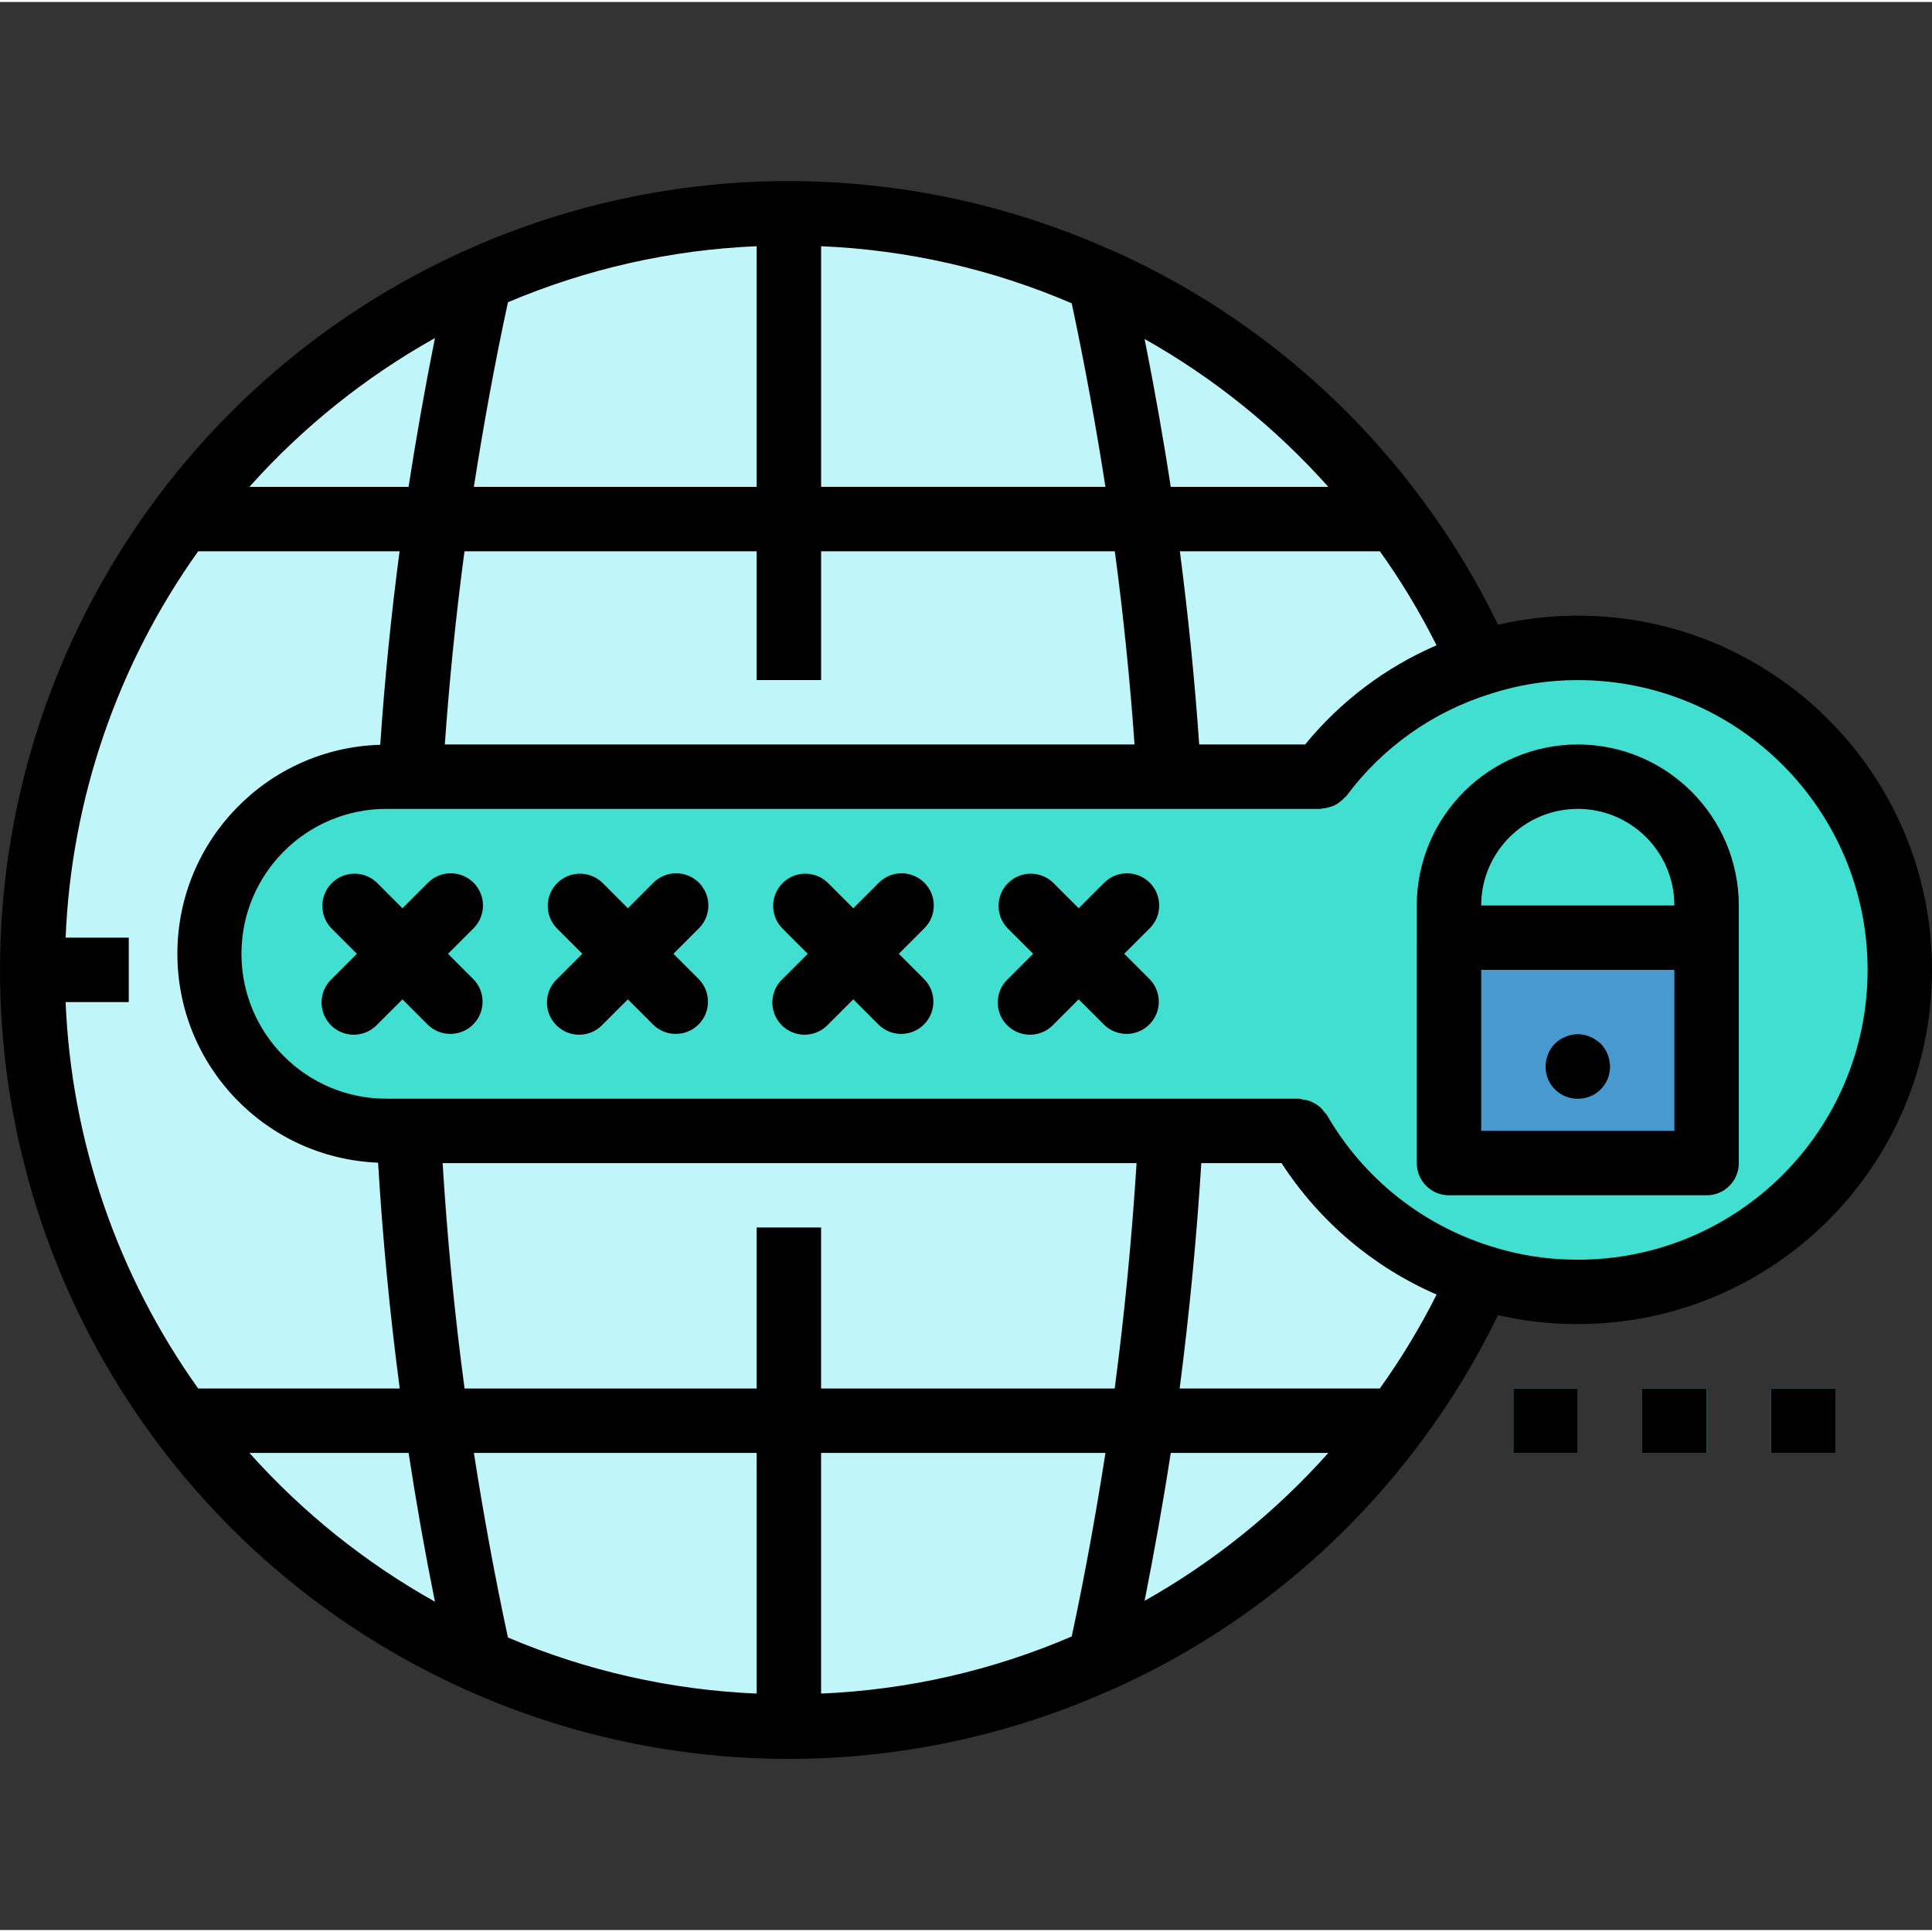
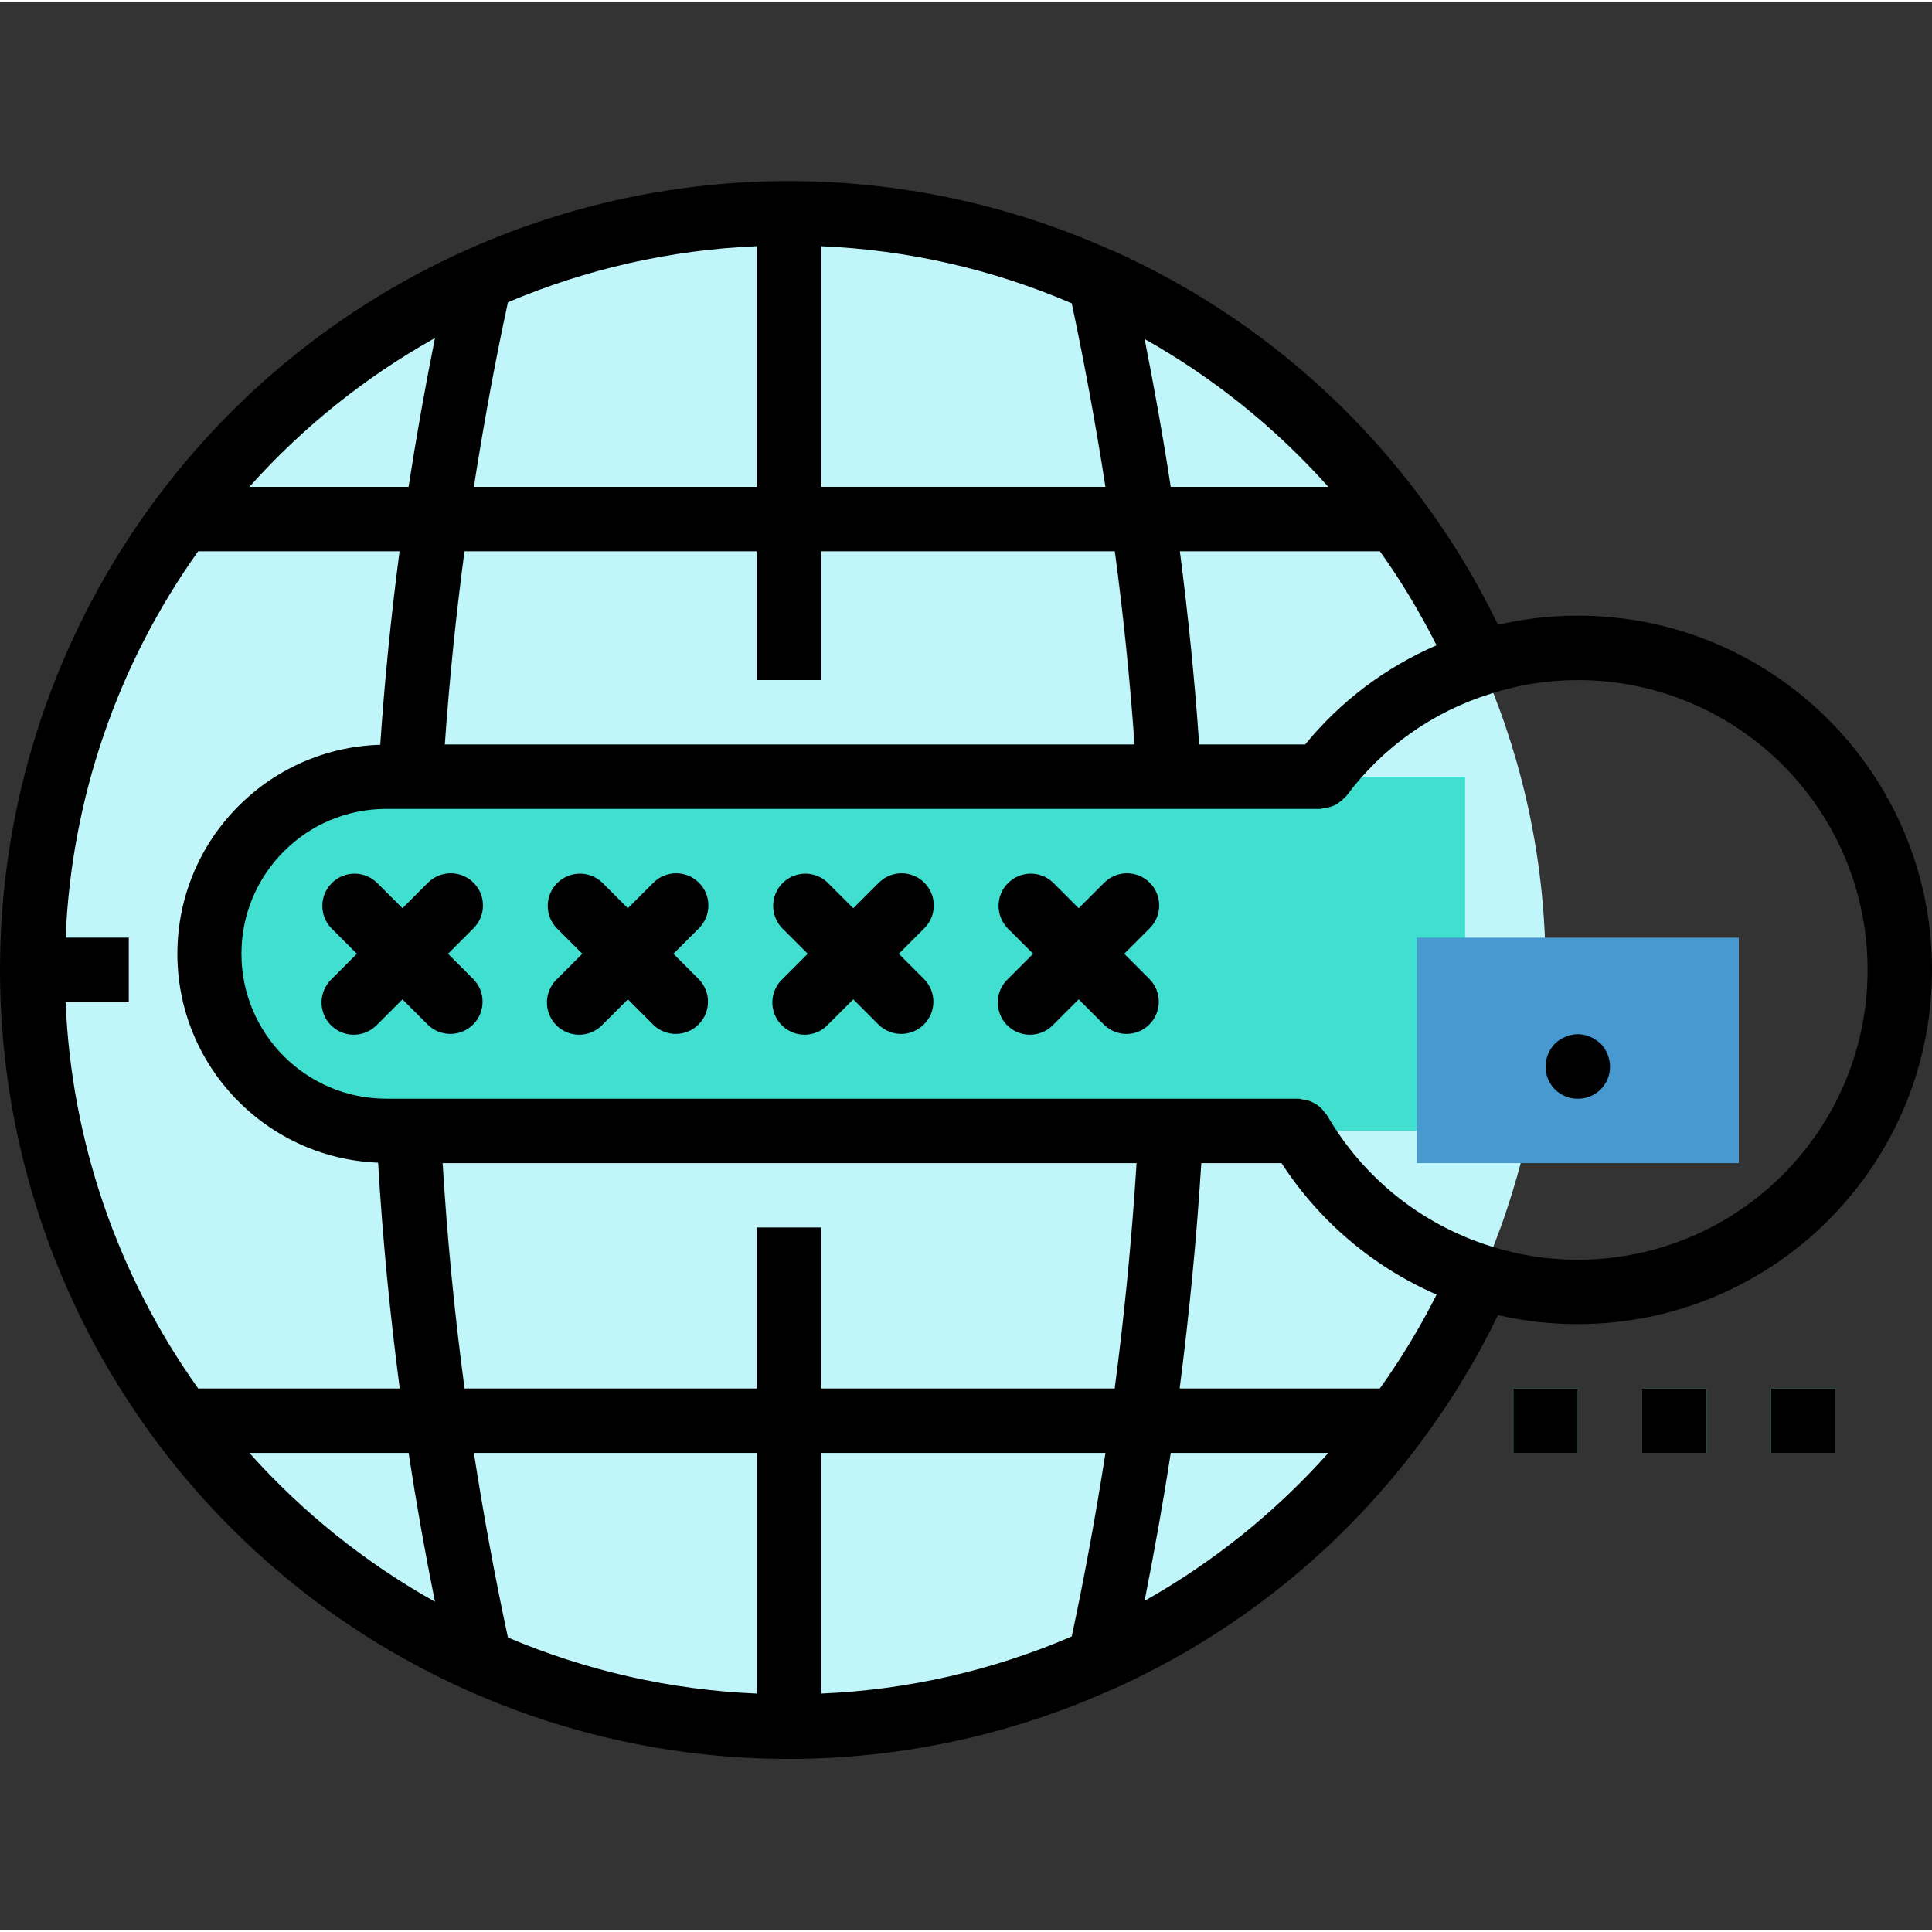
<svg xmlns="http://www.w3.org/2000/svg" width="1024" height="1024" viewBox="0 -44 479.989 479">
  <rect x="0" y="-44" width="479.989" height="479" fill="#333333" stroke="none" />
  <path d="m383.988 196.465c0 103.832-84.172 188-188 188s-188-84.168-188-188c0-103.828 84.172-188 188-188s188 84.172 188 188zm0 0" fill="#c0f5f9" />
  <path d="m293.094 92.465h59.504c-3.684-5.539-7.652-10.879-11.898-16h-49.902c-2.398-15.734-5.168-31.414-8.488-47-5.934-3.066-12.023-5.816-18.246-8.238 4.184 18.289 7.629 36.719 10.484 55.199h-70.559v-67.16c-5.273-.48-10.602-.801-16-.801v68h-70.199c2.863-18.574 6.328-37.062 10.535-55.398-6.223 2.406-12.316 5.145-18.246 8.199-3.336 15.648-6.145 31.398-8.539 47.199h-50.262c-4.246 5.121-8.215 10.461-11.898 16h59.867c-9 69.043-9 138.961 0 208h-59.867c3.684 5.539 7.652 10.879 11.898 16h50.262c2.402 15.809 5.203 31.562 8.539 47.199 5.93 3.055 12.023 5.789 18.246 8.195-4.207-18.336-7.672-36.801-10.535-55.402h70.199v68c5.398 0 10.727-.297 16-.801v-67.191h70.559c-2.855 18.52-6.301 36.953-10.484 55.242 6.223-2.422 12.312-5.176 18.246-8.242 3.32-15.582 6.113-31.262 8.488-47h49.902c4.246-5.121 8.215-10.461 11.898-16h-59.504c9-69.039 9-138.957 0-208zm-89.105 208v-40h-16v40h-72.512c-9.191-69.027-9.191-138.969 0-208h72.512v32h16v-32h72.879c9.184 69.031 9.184 138.973 0 208zm0 0" fill="#a8d6da" />
-   <path d="m7.988 196.465c0 2.68.09 5.344.199 8h23.801v-16h-23.801c-.109 2.656-.199 5.32-.199 8zm0 0" fill="#a8d6da" />
+   <path d="m7.988 196.465c0 2.68.09 5.344.199 8h23.801v-16h-23.801c-.109 2.656-.199 5.32-.199 8z" fill="#a8d6da" />
  <g fill="#41dfd0">
    <path d="m375.988 300.465h16v16h-16zm0 0" />
    <path d="m407.988 300.465h16v16h-16zm0 0" />
    <path d="m439.988 300.465h16v16h-16zm0 0" />
    <path d="m363.988 236.465h-268c-24.301 0-44-19.699-44-44 0-24.301 19.699-44 44-44h268zm0 0" />
  </g>
  <path d="m117.645 174.809c-3.125-3.121-8.188-3.121-11.312 0l-6.344 6.344-6.344-6.344c-3.141-3.031-8.129-2.988-11.215.098-3.086 3.086-3.129 8.078-.098 11.215l6.344 6.344-6.344 6.344c-2.078 2.012-2.914 4.984-2.18 7.781.73 2.797 2.914 4.98 5.711 5.715 2.797.73 5.773-.102 7.781-2.184l6.344-6.344 6.344 6.344c3.141 3.031 8.129 2.988 11.215-.098 3.086-3.086 3.129-8.074.098-11.215l-6.344-6.344 6.344-6.344c3.125-3.125 3.125-8.188 0-11.312zm0 0" fill="#6cbae5" />
  <path d="m173.645 174.809c-3.125-3.121-8.188-3.121-11.312 0l-6.344 6.344-6.344-6.344c-3.141-3.031-8.129-2.988-11.215.098-3.086 3.086-3.129 8.078-.098 11.215l6.344 6.344-6.344 6.344c-2.078 2.012-2.914 4.984-2.18 7.781.73 2.797 2.914 4.98 5.711 5.715 2.797.73 5.773-.102 7.781-2.184l6.344-6.344 6.344 6.344c3.141 3.031 8.129 2.988 11.215-.098 3.086-3.086 3.129-8.074.098-11.215l-6.344-6.344 6.344-6.344c3.125-3.125 3.125-8.188 0-11.312zm0 0" fill="#6cbae5" />
-   <path d="m229.645 174.809c-3.125-3.121-8.188-3.121-11.312 0l-6.344 6.344-6.344-6.344c-3.141-3.031-8.129-2.988-11.215.098-3.086 3.086-3.129 8.078-.098 11.215l6.344 6.344-6.344 6.344c-2.078 2.012-2.914 4.984-2.18 7.781.73 2.797 2.914 4.98 5.711 5.715 2.797.73 5.773-.102 7.781-2.184l6.344-6.344 6.344 6.344c3.141 3.031 8.129 2.988 11.215-.098 3.086-3.086 3.129-8.074.098-11.215l-6.344-6.344 6.344-6.344c3.125-3.125 3.125-8.188 0-11.312zm0 0" fill="#6cbae5" />
  <path d="m279.301 192.465 6.344-6.344c3.031-3.137 2.988-8.129-.098-11.215s-8.074-3.129-11.215-.098l-6.344 6.344-6.344-6.344c-3.141-3.031-8.129-2.988-11.215.098-3.086 3.086-3.129 8.078-.098 11.215l6.344 6.344-6.344 6.344c-2.078 2.012-2.914 4.984-2.18 7.781.73 2.797 2.914 4.98 5.711 5.715 2.797.73 5.773-.102 7.781-2.184l6.344-6.344 6.344 6.344c3.141 3.031 8.129 2.988 11.215-.098 3.086-3.086 3.129-8.074.098-11.215zm0 0" fill="#6cbae5" />
-   <path d="m471.988 196.465c0 44.184-35.816 80-80 80-44.184 0-80-35.816-80-80s35.816-80 80-80c44.184 0 80 35.816 80 80zm0 0" fill="#41dfd0" />
-   <path d="m423.988 196.465c-4.418 0-8-3.582-8-8v-8c0-13.254-10.746-24-24-24-13.254 0-24 10.746-24 24v8c0 4.418-3.582 8-8 8s-8-3.582-8-8v-8c0-22.09 17.91-40 40-40 22.09 0 40 17.91 40 40v8c0 4.418-3.582 8-8 8zm0 0" fill="#6cbae5" />
  <path d="m351.988 188.465h80v56h-80zm0 0" fill="#4799cf" />
  <path d="m391.988 228.465c-2.129.023-4.176-.812-5.68-2.316-1.504-1.508-2.34-3.555-2.32-5.684.027-2.117.855-4.148 2.32-5.68.379-.34.777-.66 1.191-.961.449-.301.938-.543 1.449-.719.477-.242.988-.406 1.52-.48.996-.238 2.035-.238 3.031 0 .531.074 1.051.238 1.527.48.492.16.953.406 1.359.719.461.277.887.602 1.281.961 1.461 1.535 2.293 3.562 2.32 5.68.023 2.129-.812 4.176-2.32 5.684-1.504 1.504-3.551 2.34-5.68 2.316zm0 0" fill="#277baa" />
  <path d="m391.988 108.465c-6.672-.008-13.32.75-19.816 2.266-5.27-10.914-11.559-21.301-18.793-31.023-19.867-26.902-46.336-48.227-76.855-61.906-.172-.078-.348-.148-.527-.207h-.062c-50.898-22.801-109.105-22.801-160 0-70.531 31.566-115.934 101.629-115.934 178.898 0 77.273 45.402 147.336 115.934 178.902 50.898 22.793 109.102 22.793 160 0h.055c.184-.074.375-.145.559-.234 30.496-13.676 56.945-34.988 76.801-61.871 7.238-9.734 13.535-20.133 18.809-31.055 6.504 1.504 13.156 2.25 19.832 2.23 48.602 0 88-39.398 88-88 0-48.602-39.398-88-88-88zm-35.094 7.359c-12.695 5.484-23.891 13.934-32.641 24.641h-26.328c-1.105-16-2.73-32-4.801-48h49.695c5.293 7.41 10 15.219 14.074 23.359zm-230.707-85.223c19.598-8.312 40.531-13.031 61.801-13.926v59.789h-70.273c2.449-15.648 5.25-31.023 8.473-45.863zm140.09.266c3.199 15.047 5.992 30.328 8.375 45.598h-70.664v-59.789c21.453.895 42.562 5.703 62.289 14.191zm-78.289 61.598v32h16v-32h72.992c2.145 16 3.77 32 4.902 48h-171.383c1.129-15.949 2.754-32 4.887-48zm142.023-16h-39.152c-1.879-12.285-4.078-24.551-6.504-36.75 17.141 9.652 32.566 22.07 45.656 36.75zm-221.934-36.984c-2.434 12.113-4.621 24.441-6.57 36.984h-39.551c13.219-14.797 28.805-27.293 46.121-36.984zm-91.777 164.984h15.688v-16h-15.688c1.422-34.52 12.867-67.875 32.938-96h50.039c-2.105 16-3.73 32.105-4.801 48.074-27.973.824-50.262 23.668-50.406 51.652-.145 27.984 21.906 51.055 49.871 52.172 1.109 18.703 2.926 37.48 5.383 56.102h-50.086c-20.066-28.121-31.512-61.48-32.938-96zm249.977 157.602c-19.727 8.484-40.836 13.297-62.289 14.191v-59.793h70.672c-2.391 15.281-5.16 30.555-8.383 45.602zm-140.09.262c-3.199-14.84-6.023-30.223-8.465-45.863h70.266v59.793c-21.27-.898-42.203-5.617-61.801-13.93zm77.801-61.863v-40h-16v40h-72.582c-2.496-18.574-4.312-37.32-5.449-56h172.43c-1.184 18.688-2.988 37.434-5.438 56zm-142.031 16h39.559c1.922 12.562 4.109 24.891 6.562 36.984-17.316-9.691-32.898-22.188-46.121-36.984zm222.398 36.754c2.402-12.191 4.625-24.449 6.504-36.754h39.16c-13.086 14.688-28.516 27.109-45.664 36.754zm58.449-52.754h-49.734c2.398-18.59 4.215-37.32 5.383-56h19.934c9.355 14.441 22.754 25.801 38.531 32.664-4.094 8.133-8.812 15.938-14.113 23.336zm49.184-32c-7.391.023-14.742-1.121-21.777-3.391-17.137-5.395-31.625-17.031-40.582-32.609-.203-.262-.422-.508-.656-.742-.594-.875-1.395-1.582-2.336-2.066-.43-.262-.879-.48-1.352-.652-.52-.168-1.059-.277-1.602-.328-.32-.094-.645-.16-.977-.211h-226.719c-19.883 0-36-16.117-36-36 0-19.883 16.117-36 36-36h232.082c.191 0 .352-.094.535-.109.562-.047 1.117-.156 1.656-.328.465-.121.918-.281 1.352-.48.438-.223.852-.492 1.23-.801.441-.32.852-.684 1.219-1.09.125-.148.301-.223.422-.375 8.941-12.062 21.492-20.965 35.832-25.414 7-2.27 14.312-3.418 21.672-3.402 39.766 0 72 32.238 72 72 0 39.766-32.234 72-72 72zm0 0" />
  <path d="m117.645 174.809c-3.125-3.121-8.188-3.121-11.312 0l-6.344 6.344-6.344-6.344c-3.141-3.031-8.129-2.988-11.215.098-3.086 3.086-3.129 8.078-.098 11.215l6.344 6.344-6.344 6.344c-2.078 2.012-2.914 4.984-2.18 7.781.73 2.797 2.914 4.98 5.711 5.715 2.797.73 5.773-.102 7.781-2.184l6.344-6.344 6.344 6.344c3.141 3.031 8.129 2.988 11.215-.098 3.086-3.086 3.129-8.074.098-11.215l-6.344-6.344 6.344-6.344c3.125-3.125 3.125-8.188 0-11.312zm0 0" />
  <path d="m173.645 174.809c-3.125-3.121-8.188-3.121-11.312 0l-6.344 6.344-6.344-6.344c-3.141-3.031-8.129-2.988-11.215.098-3.086 3.086-3.129 8.078-.098 11.215l6.344 6.344-6.344 6.344c-2.078 2.012-2.914 4.984-2.18 7.781.73 2.797 2.914 4.98 5.711 5.715 2.797.73 5.773-.102 7.781-2.184l6.344-6.344 6.344 6.344c3.141 3.031 8.129 2.988 11.215-.098 3.086-3.086 3.129-8.074.098-11.215l-6.344-6.344 6.344-6.344c3.125-3.125 3.125-8.188 0-11.312zm0 0" />
  <path d="m229.645 174.809c-3.125-3.121-8.188-3.121-11.312 0l-6.344 6.344-6.344-6.344c-3.141-3.031-8.129-2.988-11.215.098-3.086 3.086-3.129 8.078-.098 11.215l6.344 6.344-6.344 6.344c-2.078 2.012-2.914 4.984-2.18 7.781.73 2.797 2.914 4.98 5.711 5.715 2.797.73 5.773-.102 7.781-2.184l6.344-6.344 6.344 6.344c3.141 3.031 8.129 2.988 11.215-.098 3.086-3.086 3.129-8.074.098-11.215l-6.344-6.344 6.344-6.344c3.125-3.125 3.125-8.188 0-11.312zm0 0" />
  <path d="m285.645 174.809c-3.125-3.121-8.188-3.121-11.312 0l-6.344 6.344-6.344-6.344c-3.141-3.031-8.129-2.988-11.215.098-3.086 3.086-3.129 8.078-.098 11.215l6.344 6.344-6.344 6.344c-2.078 2.012-2.914 4.984-2.18 7.781.73 2.797 2.914 4.98 5.711 5.715 2.797.73 5.773-.102 7.781-2.184l6.344-6.344 6.344 6.344c3.141 3.031 8.129 2.988 11.215-.098 3.086-3.086 3.129-8.074.098-11.215l-6.344-6.344 6.344-6.344c3.125-3.125 3.125-8.188 0-11.312zm0 0" />
-   <path d="m391.988 140.465c-22.082.027-39.973 17.922-40 40v64c0 4.418 3.582 8 8 8h64c4.418 0 8-3.582 8-8v-64c-.027-22.078-17.918-39.973-40-40zm0 16c13.254 0 24 10.746 24 24h-48c0-13.254 10.746-24 24-24zm24 80h-48v-40h48zm0 0" />
  <path d="m391.988 228.465c2.129.023 4.176-.812 5.68-2.316 1.508-1.508 2.344-3.555 2.32-5.684-.027-2.117-.859-4.145-2.32-5.68-.395-.359-.82-.684-1.281-.961-.406-.312-.867-.559-1.359-.719-.477-.242-.996-.406-1.527-.48-.996-.238-2.035-.238-3.031 0-.531.074-1.043.238-1.52.48-.512.176-1 .418-1.449.719-.414.301-.812.621-1.191.961-1.465 1.531-2.293 3.562-2.32 5.68-.02 2.129.816 4.176 2.32 5.684 1.504 1.504 3.551 2.34 5.68 2.316zm0 0" />
  <path d="m375.988 300.465h16v16h-16zm0 0" />
  <path d="m407.988 300.465h16v16h-16zm0 0" />
  <path d="m439.988 300.465h16v16h-16zm0 0" />
</svg>